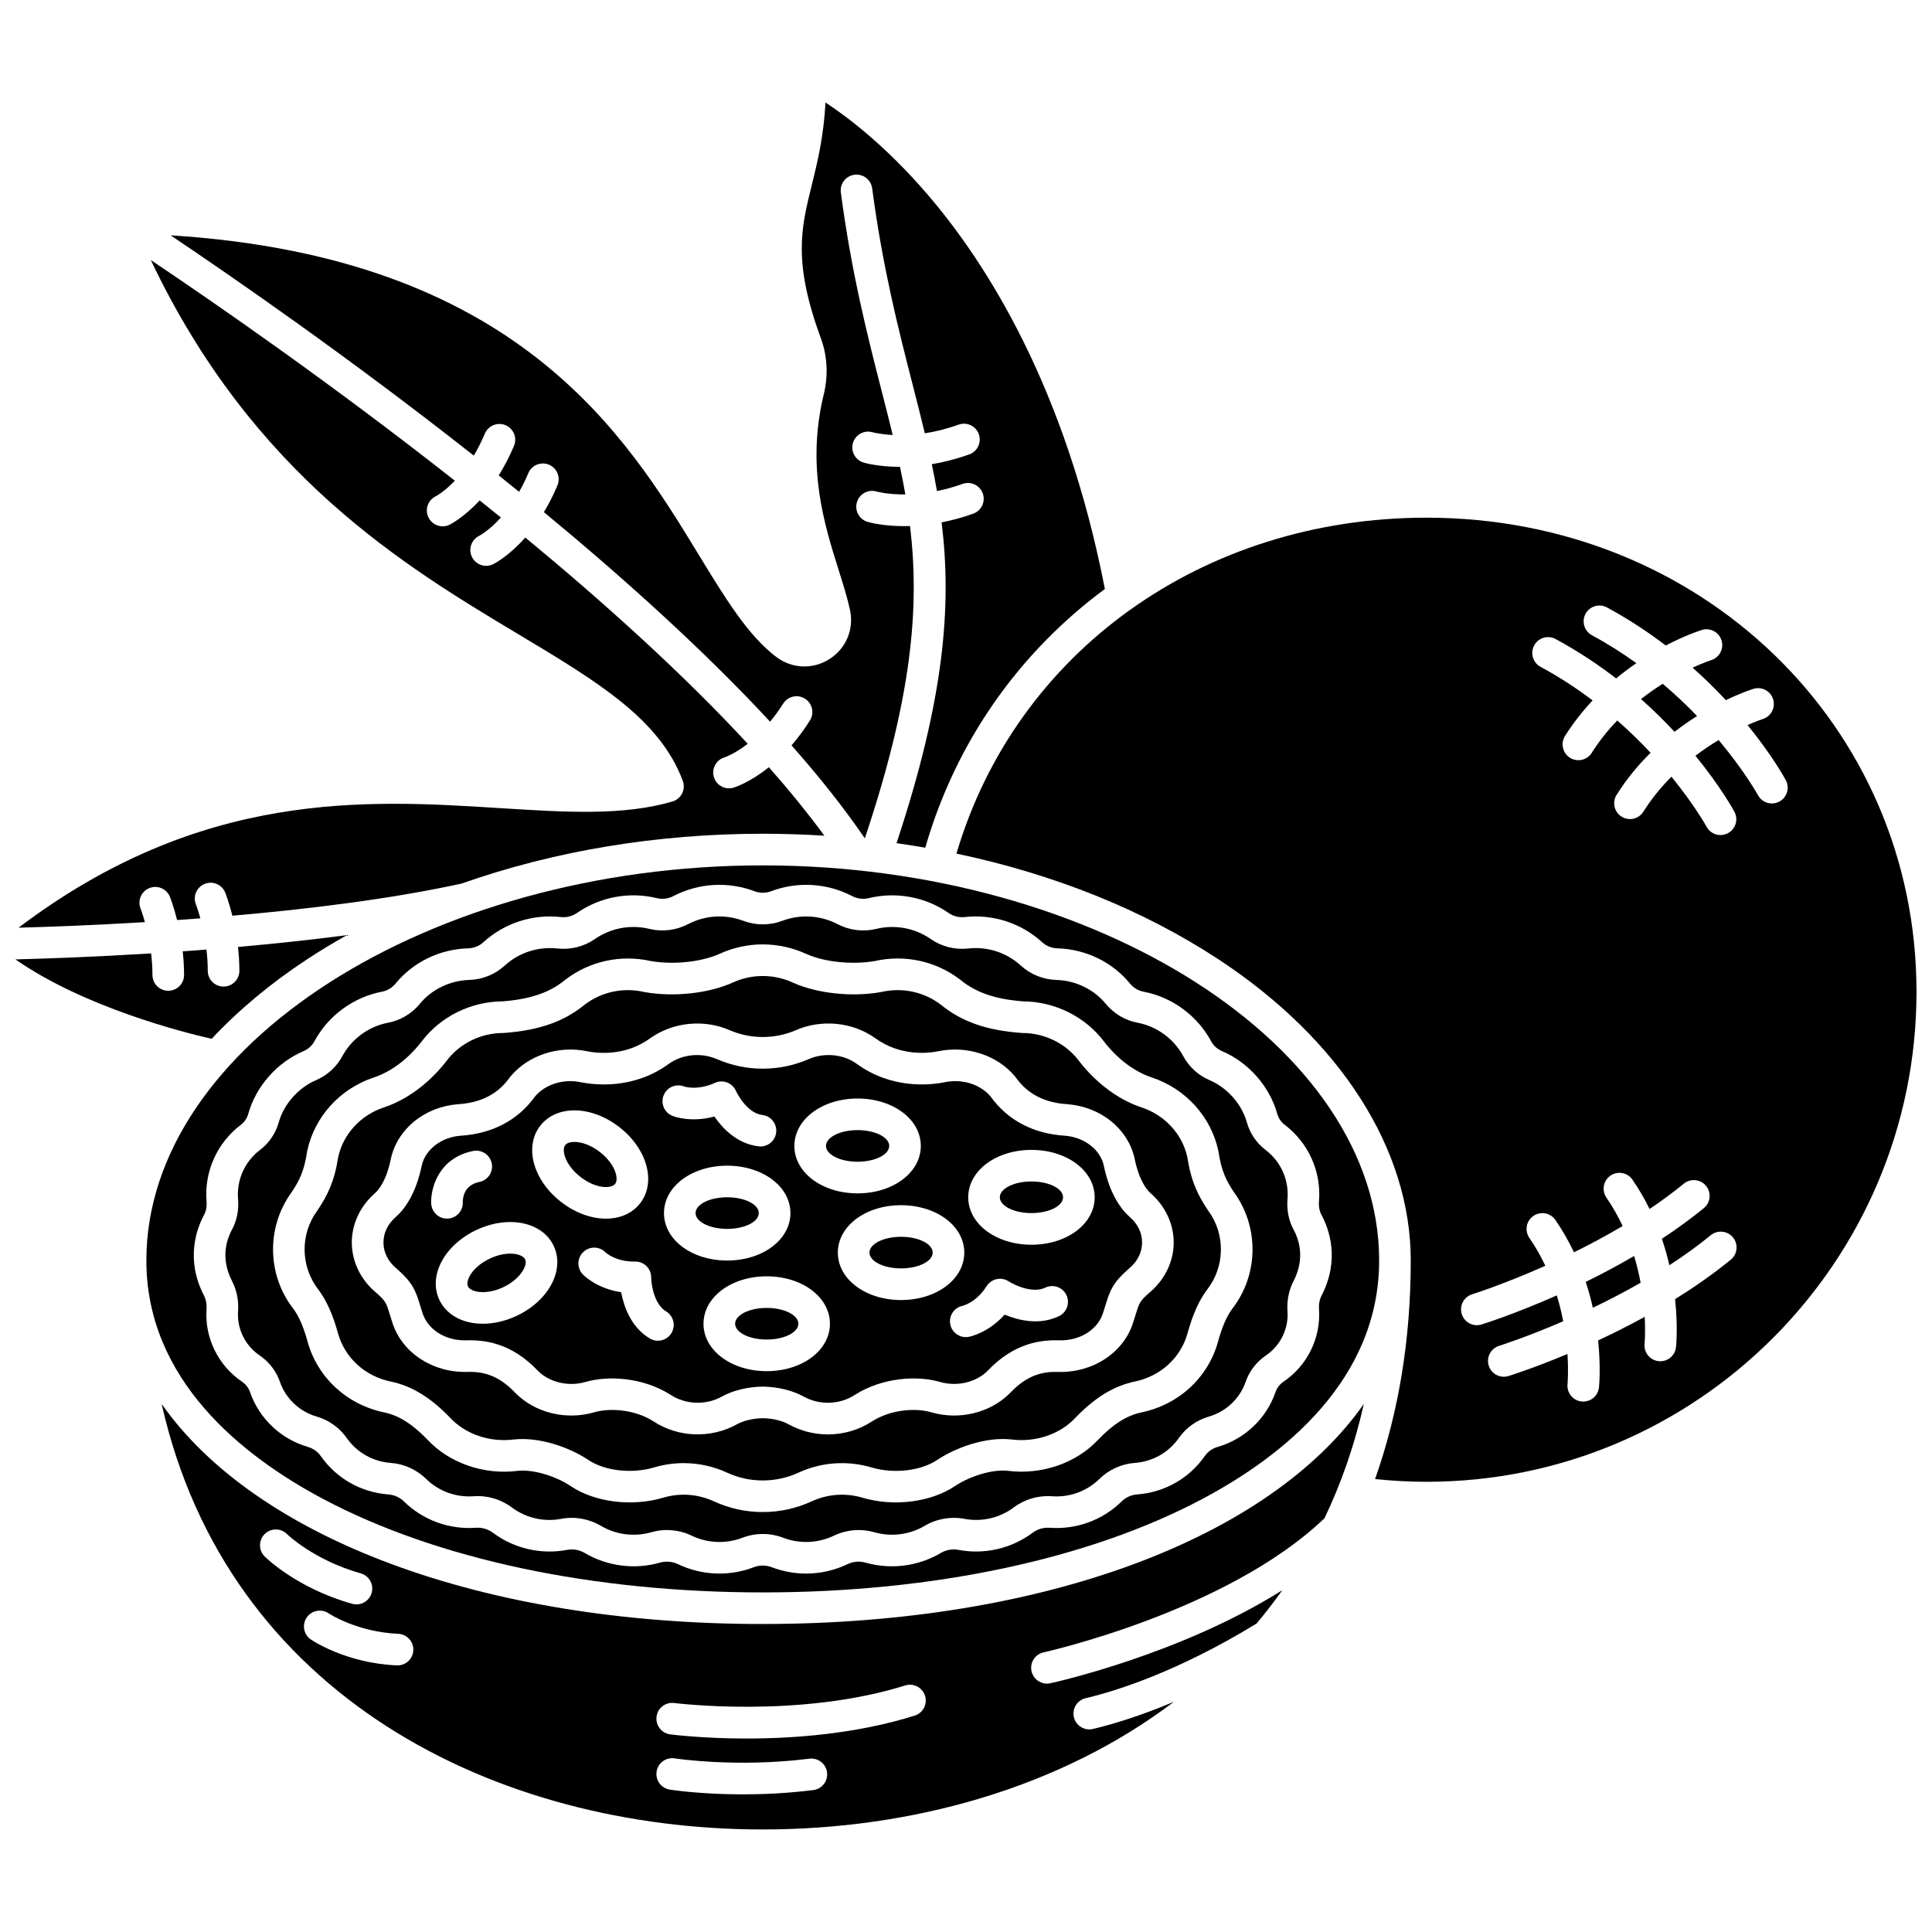
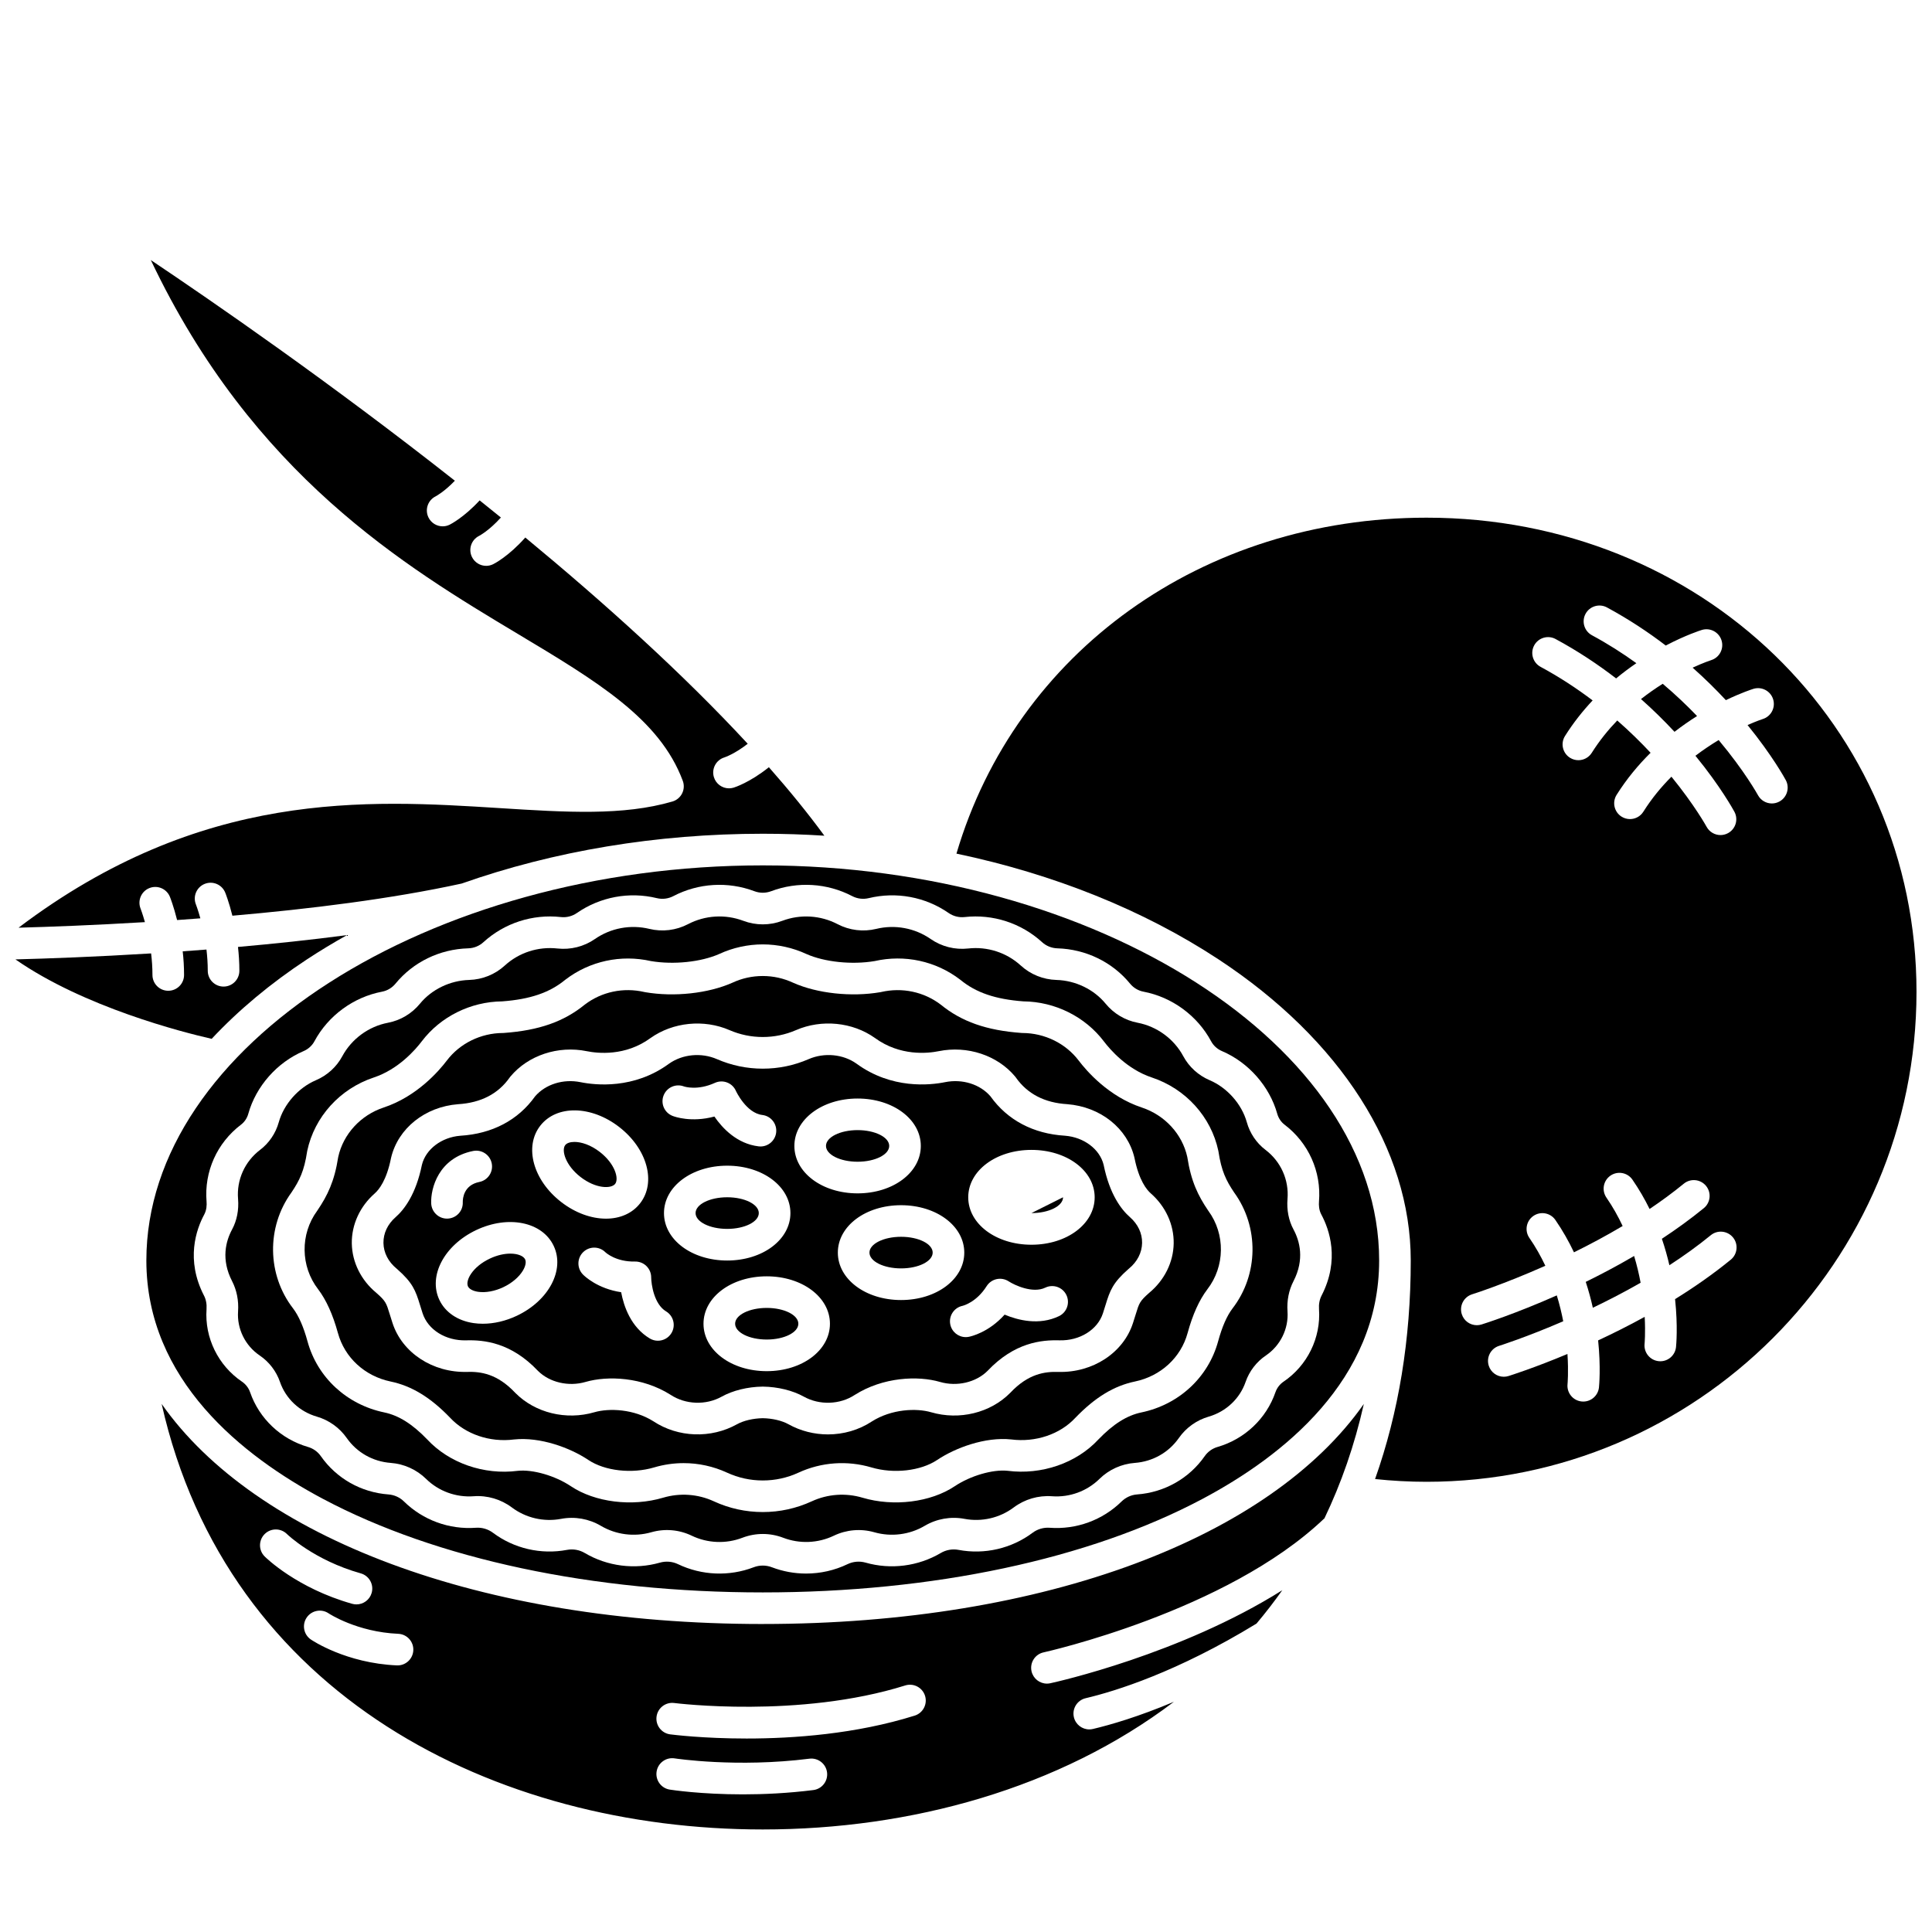
<svg xmlns="http://www.w3.org/2000/svg" width="800px" height="800px" version="1.1" viewBox="144 144 512 512">
  <defs>
    <clipPath id="c">
      <path d="m148.09 212h214.91v178h-214.91z" />
    </clipPath>
    <clipPath id="b">
      <path d="m148.09 391h87.906v29h-87.906z" />
    </clipPath>
    <clipPath id="a">
      <path d="m397 281h254.9v256h-254.9z" />
    </clipPath>
  </defs>
  <path d="m379.65 447.68c0 2.316-3.754 4.191-8.379 4.191s-8.375-1.875-8.375-4.191c0-2.312 3.75-4.188 8.375-4.188s8.379 1.875 8.379 4.188" />
  <path d="m297.84 455.91c4.039 3.137 8.137 3.18 9.184 1.828 1.047-1.352-0.008-5.309-4.047-8.445-2.457-1.91-4.941-2.672-6.742-2.672-1.156 0-2.035 0.316-2.445 0.844-1.043 1.348 0.012 5.312 4.051 8.445z" />
  <path d="m207.09 491.53c-0.32 4.602 1.879 9.078 5.738 11.691 2.484 1.68 4.391 4.168 5.367 7 1.527 4.434 5.18 7.871 9.77 9.199 3.199 0.926 6.012 2.938 7.922 5.668 2.688 3.844 6.938 6.25 11.672 6.598 3.519 0.262 6.848 1.766 9.367 4.242 3.32 3.258 7.91 4.934 12.586 4.594 3.633-0.27 7.234 0.793 10.148 2.977 3.711 2.781 8.465 3.883 13.047 3.012 3.617-0.684 7.359-0.023 10.539 1.852 3.996 2.363 8.859 2.984 13.34 1.703 3.578-1.023 7.387-0.699 10.734 0.91 4.184 2.012 9.074 2.211 13.414 0.547 1.746-0.668 3.582-1.004 5.414-1.004 1.836 0 3.668 0.336 5.414 1.004 4.34 1.66 9.227 1.461 13.41-0.547 3.348-1.605 7.156-1.93 10.734-0.91 4.477 1.281 9.34 0.656 13.34-1.703 3.18-1.875 6.922-2.535 10.539-1.852 4.582 0.863 9.336-0.234 13.047-3.012 2.914-2.184 6.516-3.242 10.148-2.977 4.68 0.344 9.266-1.336 12.586-4.594 2.519-2.473 5.848-3.981 9.367-4.242 4.731-0.352 8.984-2.754 11.672-6.598 1.906-2.731 4.719-4.742 7.922-5.668 4.586-1.328 8.238-4.766 9.77-9.199 0.977-2.832 2.883-5.316 5.367-7 3.859-2.613 6.055-7.09 5.738-11.691-0.199-2.848 0.352-5.621 1.59-8.02 2.977-5.777 1.645-10.629 0-13.684-1.281-2.379-1.828-5.176-1.59-8.09 0.414-5.059-1.77-9.926-5.848-13.02-2.375-1.801-4.125-4.398-4.934-7.305-1.332-4.793-5.199-9.168-9.852-11.148-2.988-1.27-5.465-3.527-6.981-6.348-2.465-4.59-6.992-7.91-12.113-8.879-3.309-0.629-6.316-2.418-8.473-5.047-3.109-3.793-7.981-6.148-13.031-6.293-3.512-0.102-6.867-1.457-9.449-3.816-3.762-3.438-8.848-5.09-13.941-4.519-3.516 0.391-7.047-0.504-9.953-2.519-4.191-2.906-9.445-3.883-14.422-2.676-3.449 0.836-7.086 0.395-10.238-1.254-4.527-2.363-9.867-2.688-14.652-0.887-3.332 1.254-7 1.254-10.332 0-4.785-1.801-10.125-1.48-14.652 0.887-3.148 1.645-6.785 2.09-10.238 1.254-4.977-1.207-10.234-0.23-14.422 2.676-2.906 2.016-6.445 2.91-9.957 2.519-5.102-0.562-10.18 1.082-13.941 4.519-2.578 2.359-5.934 3.715-9.449 3.816-5.051 0.148-9.922 2.5-13.031 6.293-2.156 2.629-5.164 4.422-8.473 5.051-5.121 0.969-9.648 4.289-12.113 8.879-1.516 2.824-3.996 5.078-6.981 6.348-4.648 1.98-8.516 6.356-9.852 11.148-0.809 2.906-2.562 5.5-4.938 7.305-4.078 3.098-6.266 7.965-5.848 13.02 0.238 2.914-0.309 5.711-1.59 8.09-1.645 3.051-2.977 7.906 0.004 13.684 1.234 2.391 1.785 5.164 1.586 8.016zm14.148-31.512c2.148-3.188 3.379-5.746 4.144-10.801 0.012-0.082 0.027-0.164 0.043-0.242 1.914-9.008 8.66-16.449 17.613-19.422 6.574-2.172 11.086-7.418 12.723-9.574 4.981-6.566 12.945-10.523 21.332-10.605 7.394-0.551 12.531-2.305 16.645-5.672 0.035-0.031 0.07-0.059 0.109-0.086 6.438-4.926 14.695-6.715 22.668-4.918 6.008 1.012 13.281 0.254 18.125-1.898 3.539-1.645 7.539-2.527 11.508-2.527s7.973 0.883 11.574 2.555c4.781 2.125 12.047 2.883 18.062 1.867 7.973-1.801 16.23-0.012 22.668 4.918 0.035 0.027 0.074 0.055 0.109 0.086 4.109 3.367 9.25 5.121 16.645 5.672 8.387 0.086 16.352 4.043 21.332 10.605 1.637 2.156 6.148 7.402 12.715 9.57 8.957 2.977 15.707 10.418 17.617 19.426 0.02 0.082 0.031 0.16 0.043 0.242 0.766 5.051 1.996 7.613 4.144 10.801 6.656 9.156 6.481 21.789-0.441 30.754-1.473 1.934-2.758 4.871-3.805 8.711-2.606 9.547-10.398 16.762-20.332 18.828-3.832 0.797-7.461 3.082-11.418 7.191-5.789 6.242-15.031 9.441-24.055 8.277-3.898-0.41-9.82 1.301-13.98 4.082-6.383 4.269-16.207 5.496-24.453 3.051-4.457-1.324-9.23-0.984-13.438 0.953-4.102 1.887-8.469 2.848-12.984 2.848-4.516 0-8.887-0.957-12.984-2.848-4.207-1.938-8.98-2.277-13.438-0.953-8.246 2.445-18.074 1.223-24.453-3.051-4.156-2.781-10.078-4.492-14.07-4.07-8.945 1.152-18.172-2.047-24.016-8.348-3.902-4.051-7.531-6.336-11.363-7.133-9.934-2.066-17.727-9.281-20.332-18.828-1.047-3.84-2.336-6.777-3.824-8.73-6.914-8.941-7.09-21.574-0.434-30.73z" />
  <path d="m268.02 484.91c0.328 0.695 1.332 1.23 2.684 1.43 1.98 0.293 4.418-0.152 6.68-1.223 2.262-1.07 4.152-2.668 5.184-4.387 0.703-1.172 0.93-2.285 0.598-2.981-0.414-0.875-1.887-1.527-3.926-1.527-1.555 0-3.438 0.379-5.438 1.324-4.621 2.18-6.512 5.82-5.781 7.363z" />
  <path d="m233.56 497.28c1.773 6.496 7.121 11.414 13.957 12.836 5.562 1.156 10.562 4.199 15.746 9.578 4.09 4.41 10.57 6.602 16.953 5.781 6.945-0.734 14.879 2.199 19.707 5.43 4.356 2.914 11.516 3.727 17.414 1.98 2.566-0.762 5.207-1.141 7.84-1.141 3.938 0 7.856 0.844 11.484 2.516 2.992 1.379 6.184 2.078 9.48 2.078s6.488-0.699 9.48-2.078c6.055-2.789 12.918-3.273 19.324-1.375 5.898 1.75 13.059 0.934 17.414-1.98 4.828-3.231 12.762-6.168 19.613-5.438 6.477 0.828 12.953-1.363 16.992-5.715 5.238-5.438 10.238-8.48 15.801-9.637 6.836-1.422 12.184-6.34 13.957-12.832 1.332-4.883 3.098-8.785 5.238-11.602 4.688-6.074 4.797-14.609 0.281-20.777-0.031-0.043-0.062-0.086-0.09-0.129-2.656-3.934-4.508-7.684-5.508-14.164-1.332-6.062-5.934-11.074-12.035-13.102-8.793-2.902-14.648-9.68-16.754-12.461-3.445-4.539-8.996-7.266-14.848-7.293-0.094 0-0.191-0.004-0.285-0.012-9.266-0.672-15.879-2.988-21.422-7.512-4.473-3.402-10.219-4.617-15.77-3.34-0.074 0.02-0.152 0.031-0.227 0.047-7.648 1.316-16.699 0.348-23.059-2.481-2.602-1.207-5.309-1.805-8.109-1.805s-5.504 0.598-8.043 1.777c-6.426 2.856-15.477 3.828-23.121 2.508-0.078-0.012-0.152-0.027-0.227-0.047-5.551-1.277-11.297-0.062-15.77 3.34-5.543 4.523-12.156 6.84-21.422 7.512-0.094 0.008-0.191 0.012-0.285 0.012-5.852 0.027-11.402 2.754-14.844 7.293-2.109 2.781-7.965 9.559-16.762 12.461-6.094 2.023-10.695 7.039-12.027 13.098-1 6.484-2.852 10.23-5.508 14.164-0.031 0.043-0.059 0.086-0.09 0.129-4.516 6.168-4.406 14.703 0.262 20.754 2.16 2.84 3.922 6.742 5.258 11.625zm9.754-37.02c1.102-0.965 3.129-3.461 4.301-9.312 0.008-0.051 0.02-0.098 0.031-0.148 1.859-7.793 8.996-13.492 17.758-14.176 6.055-0.371 10.625-2.746 13.66-7.066 0.066-0.098 0.141-0.191 0.215-0.281 4.691-5.609 12.625-8.246 20.219-6.703 2.859 0.582 10.234 1.402 16.887-3.477 5.965-4.234 14.168-5.047 20.945-2.102 5.594 2.43 12.023 2.43 17.617 0 6.777-2.945 14.98-2.137 20.895 2.062 6.707 4.914 14.078 4.094 16.941 3.512 7.586-1.535 15.527 1.094 20.219 6.703 0.078 0.09 0.148 0.184 0.215 0.281 3.031 4.32 7.606 6.699 13.59 7.062 8.832 0.688 15.969 6.383 17.828 14.18 0.012 0.051 0.023 0.098 0.031 0.148 1.172 5.848 3.199 8.344 4.301 9.312 3.941 3.453 6.152 8.293 6.07 13.273-0.082 4.981-2.449 9.746-6.496 13.094-2.5 2.207-2.644 2.68-3.555 5.66-0.211 0.684-0.441 1.449-0.734 2.328-2.535 7.887-10.656 13.207-19.75 12.961-3.633-0.109-7.992 0.469-12.754 5.519-0.023 0.027-0.051 0.051-0.078 0.078-5.238 5.269-13.445 7.269-20.902 5.094-3.918-1.145-10.508-0.867-15.719 2.438-3.453 2.277-7.531 3.43-11.633 3.43-3.606 0-7.231-0.891-10.461-2.691-1.734-0.965-4.281-1.566-6.82-1.605-2.539 0.043-5.086 0.641-6.82 1.605-6.91 3.848-15.609 3.539-22.16-0.785-5.148-3.262-11.734-3.535-15.656-2.394-7.457 2.176-15.66 0.176-20.902-5.098-0.023-0.027-0.051-0.051-0.078-0.078-4.766-5.051-9.117-5.625-12.754-5.519-9.082 0.246-17.211-5.078-19.758-12.992-0.281-0.852-0.516-1.617-0.723-2.301-0.91-2.981-1.055-3.457-3.555-5.66-4.047-3.344-6.414-8.113-6.496-13.094-0.07-4.965 2.141-9.805 6.082-13.258z" />
  <path d="m249.11 480.2c0.039 0.031 0.074 0.062 0.113 0.094 4.144 3.648 4.898 5.672 6.082 9.543 0.195 0.633 0.41 1.344 0.676 2.156 1.418 4.414 6.152 7.359 11.547 7.211 4.754-0.137 11.906 0.555 19.051 8.102 3.062 3.055 8.109 4.227 12.578 2.926 5.859-1.707 15.102-1.316 22.551 3.402 3.977 2.625 9.391 2.805 13.535 0.496 2.949-1.641 6.902-2.613 10.84-2.664h0.055 0.055c3.938 0.051 7.891 1.023 10.84 2.664 4.148 2.309 9.562 2.125 13.473-0.457 7.516-4.762 16.758-5.152 22.613-3.445 4.469 1.305 9.516 0.129 12.582-2.926 7.144-7.547 14.289-8.234 19.051-8.102 5.371 0.152 10.129-2.797 11.539-7.18 0.277-0.844 0.496-1.551 0.688-2.184 1.184-3.871 1.934-5.894 6.082-9.543 0.039-0.031 0.074-0.066 0.113-0.094 2.211-1.812 3.449-4.227 3.492-6.805 0.043-2.555-1.102-4.981-3.219-6.836-2.312-2.027-5.394-6.078-6.977-13.879-1.023-4.148-5.227-7.312-10.242-7.703-8.391-0.512-15.238-4.125-19.746-10.441-2.762-3.207-7.465-4.676-12.031-3.75-3.953 0.801-14.156 1.926-23.504-4.93-3.523-2.5-8.512-2.973-12.656-1.172-3.856 1.676-7.941 2.523-12.145 2.523-4.203 0-8.289-0.848-12.145-2.523-4.144-1.801-9.137-1.324-12.707 1.211-9.297 6.816-19.5 5.695-23.453 4.891-4.566-0.926-9.266 0.547-12.031 3.75-4.508 6.32-11.355 9.93-19.82 10.449-4.949 0.387-9.148 3.547-10.176 7.699-1.582 7.801-4.664 11.852-6.977 13.879-2.117 1.855-3.258 4.285-3.219 6.836 0.043 2.574 1.281 4.992 3.492 6.801zm98.078 27.172c-9.395 0-16.754-5.519-16.754-12.566s7.359-12.566 16.754-12.566c9.395 0 16.754 5.519 16.754 12.566s-7.359 12.566-16.754 12.566zm77.457-14.582c-5.262 2.531-10.891 1.078-14.41-0.398-4.234 4.723-8.891 5.762-9.492 5.879-0.27 0.055-0.543 0.078-0.809 0.078-1.965 0-3.715-1.387-4.106-3.387-0.438-2.25 1.012-4.43 3.25-4.902 0.25-0.062 3.707-0.965 6.394-5.223 0.602-0.949 1.559-1.621 2.656-1.855 1.102-0.238 2.246-0.023 3.188 0.594 1.551 1.004 6.359 3.273 9.699 1.664 2.086-1.004 4.586-0.125 5.59 1.957 1 2.09 0.125 4.594-1.961 5.594zm-7.301-44.055c9.395 0 16.754 5.519 16.754 12.566s-7.359 12.566-16.754 12.566c-9.395 0-16.754-5.519-16.754-12.566 0-7.051 7.359-12.566 16.754-12.566zm-17.801 27.223c0 7.047-7.359 12.566-16.754 12.566s-16.754-5.519-16.754-12.566 7.359-12.566 16.754-12.566 16.754 5.519 16.754 12.566zm-28.273-40.836c9.395 0 16.754 5.519 16.754 12.566s-7.359 12.566-16.754 12.566c-9.395 0-16.754-5.519-16.754-12.566s7.359-12.566 16.754-12.566zm-34.555 42.93c-9.395 0-16.754-5.519-16.754-12.566s7.359-12.566 16.754-12.566 16.754 5.519 16.754 12.566-7.359 12.566-16.754 12.566zm-16.855-43.746c0.836-2.137 3.227-3.199 5.367-2.398 0.238 0.082 3.613 1.16 8.23-0.938 1.023-0.465 2.191-0.5 3.238-0.094 1.047 0.402 1.891 1.211 2.336 2.246 0.02 0.039 2.715 5.852 6.992 6.359 2.297 0.273 3.938 2.359 3.664 4.656-0.254 2.129-2.062 3.691-4.152 3.691-0.164 0-0.332-0.008-0.5-0.031-5.742-0.688-9.598-4.816-11.715-7.902-6.102 1.645-10.52 0.055-11.082-0.168-2.16-0.84-3.223-3.266-2.379-5.422zm0.648 57.219c1.984 1.191 2.625 3.762 1.438 5.746-0.785 1.309-2.172 2.035-3.598 2.035-0.734 0-1.477-0.191-2.152-0.598-5.008-3.004-6.883-8.504-7.586-12.258-6.273-0.945-9.699-4.258-10.129-4.699-1.617-1.652-1.59-4.305 0.062-5.922 1.641-1.605 4.258-1.59 5.879 0.02 0.188 0.176 2.852 2.582 7.879 2.473 1.145-0.016 2.211 0.41 3.012 1.199 0.801 0.789 1.254 1.863 1.254 2.988 0.02 1.848 0.762 7.109 3.941 9.016zm-33.336-49.191c4.324-5.562 13.52-5.41 20.941 0.352 7.422 5.762 9.848 14.637 5.527 20.199-2.113 2.719-5.391 4.074-9.055 4.074-3.832 0-8.09-1.48-11.883-4.426-7.426-5.762-9.852-14.633-5.531-20.199zm3.559 31.836c3.012 6.371-1.281 14.508-9.773 18.523-2.938 1.391-6.062 2.113-9.016 2.113-0.84 0-1.664-0.059-2.465-0.176-4.191-0.617-7.484-2.852-9.035-6.133-3.012-6.371 1.281-14.504 9.773-18.523 8.488-4.016 17.504-2.172 20.516 4.195zm-21.348-25.148c2.266-0.453 4.477 1.012 4.93 3.281 0.457 2.269-1.012 4.477-3.281 4.93-4.133 0.832-4.41 4.332-4.394 5.383 0.094 2.312-1.703 4.234-4.012 4.328-0.059 0.004-0.113 0.004-0.172 0.004-2.234 0-4.094-1.789-4.184-4.043-0.164-3.992 1.945-12.043 11.113-13.883z" />
  <path d="m345.09 465.48c0 2.312-3.75 4.188-8.375 4.188s-8.379-1.875-8.379-4.188c0-2.316 3.754-4.191 8.379-4.191s8.375 1.875 8.375 4.191" />
-   <path d="m272.49 258.92c0.895-2.133 3.352-3.133 5.484-2.238 2.133 0.895 3.133 3.352 2.238 5.484-1.25 2.977-2.629 5.562-4.047 7.816 1.801 1.441 3.606 2.898 5.41 4.363 0.84-1.484 1.66-3.117 2.434-4.953 0.895-2.133 3.352-3.133 5.484-2.238 2.133 0.895 3.133 3.352 2.238 5.484-1.117 2.656-2.336 5-3.594 7.078 21.371 17.66 42.492 36.707 59.949 55.543 1.152-1.402 2.316-2.977 3.465-4.793 1.234-1.957 3.82-2.543 5.777-1.309s2.543 3.82 1.309 5.777c-1.594 2.527-3.238 4.707-4.875 6.594 7.375 8.34 13.949 16.598 19.426 24.645 12.605-37.617 14.543-61.465 11.98-82.773-0.527 0.016-1.047 0.031-1.543 0.031-5.836 0-9.461-1.059-9.727-1.141-2.215-0.668-3.469-3.008-2.797-5.223 0.668-2.207 2.992-3.461 5.199-2.805 0.105 0.031 2.969 0.805 7.629 0.77-0.426-2.445-0.902-4.879-1.422-7.312-5.793-0.008-9.391-1.059-9.656-1.141-2.215-0.668-3.469-3.008-2.797-5.223 0.668-2.207 2.988-3.461 5.199-2.805 0.086 0.023 2.039 0.559 5.324 0.727-0.914-3.785-1.895-7.625-2.91-11.59-3.75-14.656-8.004-31.266-10.832-52.676-0.305-2.293 1.309-4.398 3.602-4.699 2.297-0.309 4.398 1.309 4.699 3.602 2.762 20.918 6.949 37.27 10.645 51.699 1.16 4.531 2.277 8.902 3.309 13.211 2.711-0.414 5.723-1.129 8.949-2.289 2.176-0.785 4.574 0.344 5.359 2.523 0.785 2.176-0.348 4.574-2.523 5.359-3.551 1.277-6.891 2.098-9.941 2.602 0.5 2.371 0.961 4.742 1.375 7.125 2.117-0.43 4.387-1.039 6.777-1.902 2.176-0.785 4.574 0.348 5.359 2.523 0.785 2.176-0.348 4.574-2.523 5.359-2.957 1.062-5.758 1.801-8.379 2.312 2.691 21.988 0.809 46.512-11.953 85.012 2.559 0.359 5.098 0.762 7.621 1.199 8.125-28.227 24.996-51.84 47.598-68.562-10.375-53.27-31.273-86.289-47.113-104.68-10.879-12.648-20.902-20.277-26.93-24.242-0.492 9.176-2.156 15.914-3.664 22.004-2.797 11.309-5.008 20.238 2.445 40.496 1.719 4.676 1.984 9.809 0.762 14.844-4.66 19.227 0.121 34.426 3.969 46.637 1.18 3.746 2.293 7.281 2.988 10.523 1.09 5.094-1.047 10.195-5.449 12.992-4.41 2.805-9.949 2.578-14.113-0.578-7.504-5.691-13.531-15.582-20.512-27.035-19.344-31.742-48.098-78.906-139.98-84.684 16.598 11.141 47.574 32.555 80.352 58.379 1.008-1.703 2.004-3.625 2.926-5.824z" />
  <g clip-path="url(#c)">
    <path d="m322.19 356.41c-13.023 3.809-28.137 2.856-45.633 1.754-35.5-2.238-79.152-4.977-127.64 31.684 8.195-0.223 19.965-0.656 33.488-1.473-0.617-2.207-1.141-3.555-1.152-3.586-0.855-2.148 0.191-4.582 2.336-5.441 2.148-0.859 4.578 0.18 5.441 2.324 0.074 0.188 0.992 2.504 1.902 6.148 2.027-0.141 4.086-0.293 6.164-0.453-0.629-2.269-1.168-3.656-1.18-3.691-0.855-2.148 0.191-4.582 2.336-5.441 2.148-0.859 4.578 0.18 5.441 2.324 0.074 0.188 0.988 2.492 1.891 6.113 20.371-1.77 42.176-4.453 60.762-8.523 24.422-8.621 51.656-13.199 79.805-13.199 5.481 0 10.922 0.176 16.316 0.52-4.367-5.961-9.312-12.031-14.703-18.148-5.094 4.074-9.082 5.332-9.355 5.414-0.402 0.121-0.812 0.18-1.215 0.18-1.797 0-3.461-1.168-4.008-2.977-0.664-2.203 0.57-4.531 2.766-5.211 0.227-0.074 2.769-0.949 6.203-3.621-17.094-18.488-37.863-37.234-58.945-54.66-4.434 5.004-8.262 6.949-8.523 7.074-0.594 0.293-1.227 0.434-1.848 0.434-1.547 0-3.031-0.859-3.762-2.34-1.02-2.066-0.18-4.562 1.875-5.594 0.215-0.113 2.715-1.457 5.789-4.875-1.879-1.523-3.754-3.039-5.629-4.539-4.184 4.531-7.699 6.316-7.949 6.441-0.594 0.293-1.227 0.434-1.848 0.434-1.547 0-3.031-0.859-3.762-2.34-1.02-2.066-0.18-4.562 1.875-5.594 0.199-0.105 2.359-1.277 5.113-4.152-32.969-25.969-64.215-47.516-80.574-58.48 27.055 57.004 67.332 81.152 97.293 99.098 20.992 12.574 37.574 22.508 43.684 38.914 0.406 1.09 0.34 2.301-0.18 3.34-0.523 1.039-1.453 1.816-2.57 2.144z" />
  </g>
  <g clip-path="url(#b)">
    <path d="m225.37 398.23c3.418-2.25 6.957-4.383 10.594-6.418-9.633 1.273-19.414 2.301-28.895 3.137 0.223 1.992 0.367 4.109 0.367 6.316 0 2.312-1.875 4.188-4.188 4.188s-4.188-1.875-4.188-4.188c0-1.961-0.137-3.852-0.344-5.625-2.125 0.164-4.227 0.32-6.297 0.469 0.223 1.977 0.359 4.078 0.359 6.266 0 2.312-1.875 4.188-4.188 4.188s-4.188-1.875-4.188-4.188c0-1.996-0.141-3.914-0.355-5.711-14.715 0.91-27.438 1.363-35.957 1.586 18.199 12.676 44.348 19.309 52.004 21.051 7.098-7.586 15.559-14.68 25.273-21.07z" />
  </g>
  <path d="m355.57 494.8c0 2.316-3.75 4.191-8.375 4.191-4.629 0-8.379-1.875-8.379-4.191 0-2.312 3.75-4.188 8.379-4.188 4.625 0 8.375 1.875 8.375 4.188" />
  <path d="m391.17 475.95c0 2.312-3.75 4.188-8.375 4.188-4.629 0-8.379-1.875-8.379-4.188s3.75-4.188 8.379-4.188c4.625 0 8.375 1.875 8.375 4.188" />
-   <path d="m425.72 461.29c0 2.312-3.75 4.191-8.375 4.191s-8.379-1.879-8.379-4.191 3.754-4.188 8.379-4.188 8.375 1.875 8.375 4.188" />
+   <path d="m425.72 461.29c0 2.312-3.75 4.191-8.375 4.191" />
  <g clip-path="url(#a)">
    <path d="m522.06 281.19c-59.352 0-108.84 35.594-124.59 89.027 25.77 5.418 49.52 14.918 69.438 28.016 32.383 21.297 50.957 50.387 50.957 79.816 0 20.863-3.207 40.281-9.457 57.914 4.539 0.477 9.109 0.727 13.645 0.727 71.598 0 129.84-58.246 129.84-129.84 0.004-70.461-57.031-125.66-129.84-125.66zm80.613 196.64c-4.691 3.836-9.711 7.32-14.762 10.453 0.777 7.238 0.297 12.266 0.25 12.711-0.227 2.152-2.043 3.754-4.16 3.754-0.145 0-0.293-0.008-0.441-0.023-2.297-0.238-3.969-2.297-3.731-4.594 0.008-0.074 0.262-2.84 0.031-7.152-4.258 2.34-8.43 4.422-12.34 6.242 0.738 7.098 0.266 12.012 0.223 12.453-0.227 2.152-2.043 3.754-4.16 3.754-0.145 0-0.293-0.008-0.441-0.023-2.297-0.238-3.969-2.297-3.731-4.594 0.008-0.082 0.297-3.199-0.02-7.992-8.812 3.691-15.031 5.66-15.621 5.844-0.414 0.129-0.832 0.191-1.246 0.191-1.785 0-3.438-1.148-3.996-2.945-0.688-2.207 0.543-4.555 2.75-5.246 0.152-0.047 7.191-2.277 16.992-6.512-0.422-2.184-0.973-4.484-1.703-6.856-11.051 4.898-19.262 7.496-19.945 7.707-0.414 0.129-0.832 0.191-1.246 0.191-1.785 0-3.438-1.148-3.996-2.945-0.688-2.207 0.543-4.555 2.75-5.246 0.164-0.051 8.359-2.641 19.398-7.562-1.172-2.484-2.562-4.965-4.231-7.383-1.312-1.902-0.832-4.512 1.07-5.824 1.902-1.312 4.512-0.832 5.824 1.07 1.945 2.82 3.562 5.703 4.926 8.574 4.168-2.055 8.535-4.379 12.898-6.973-1.188-2.531-2.602-5.066-4.297-7.527-1.312-1.906-0.832-4.512 1.07-5.824 1.902-1.312 4.512-0.836 5.824 1.07 1.762 2.559 3.266 5.164 4.543 7.769 3.121-2.098 6.172-4.336 9.07-6.707 1.789-1.465 4.43-1.199 5.894 0.59 1.465 1.789 1.199 4.43-0.59 5.894-3.559 2.91-7.309 5.613-11.117 8.121 0.816 2.398 1.473 4.75 1.992 7.008 3.777-2.453 7.481-5.106 10.965-7.953 1.789-1.465 4.43-1.199 5.894 0.59 1.461 1.789 1.199 4.43-0.594 5.894zm12.875-121.41c-0.633 0.34-1.312 0.504-1.984 0.504-1.488 0-2.93-0.797-3.688-2.199-0.074-0.137-3.531-6.394-10.414-14.605-1.957 1.176-4.039 2.559-6.152 4.164 6.66 8.148 10.035 14.301 10.324 14.836 1.098 2.035 0.336 4.578-1.699 5.676-0.633 0.34-1.312 0.504-1.984 0.504-1.488 0-2.93-0.797-3.688-2.199-0.07-0.133-3.164-5.727-9.312-13.27-2.672 2.68-5.227 5.754-7.445 9.277-0.797 1.266-2.156 1.957-3.547 1.957-0.762 0-1.535-0.207-2.227-0.645-1.957-1.234-2.543-3.82-1.312-5.777 2.695-4.281 5.789-7.973 9.004-11.148-2.602-2.785-5.543-5.68-8.836-8.562-2.418 2.512-4.727 5.356-6.754 8.57-0.797 1.266-2.156 1.957-3.547 1.957-0.762 0-1.535-0.207-2.227-0.645-1.957-1.234-2.543-3.82-1.312-5.777 2.223-3.527 4.711-6.648 7.316-9.422-4.164-3.148-8.758-6.18-13.797-8.898-2.035-1.098-2.793-3.641-1.695-5.676 1.098-2.035 3.641-2.797 5.676-1.695 5.922 3.195 11.262 6.758 16.039 10.441 1.805-1.496 3.609-2.836 5.367-4.039-3.617-2.609-7.535-5.117-11.773-7.402-2.035-1.098-2.793-3.641-1.695-5.676 1.098-2.035 3.641-2.797 5.676-1.695 5.734 3.098 10.918 6.535 15.582 10.098 5.309-2.777 9.156-4.008 9.539-4.125 2.203-0.688 4.555 0.547 5.242 2.758 0.688 2.207-0.547 4.551-2.75 5.238-0.062 0.02-1.969 0.637-4.91 1.992 3.273 2.906 6.199 5.809 8.809 8.609 4.121-1.984 6.961-2.891 7.285-2.992 2.207-0.684 4.555 0.547 5.242 2.758 0.684 2.207-0.547 4.551-2.75 5.238-0.055 0.02-1.598 0.516-4.027 1.594 6.531 8.031 9.852 14.074 10.137 14.605 1.086 2.031 0.324 4.574-1.711 5.672z" />
  </g>
  <path d="m564.24 483.71c0.77 2.352 1.387 4.648 1.875 6.856 4.055-1.941 8.344-4.148 12.664-6.625-0.418-2.25-0.977-4.637-1.723-7.094-4.359 2.551-8.691 4.844-12.816 6.863z" />
  <path d="m584.64 325.21c-1.852 1.164-3.797 2.512-5.758 4.047 3.301 2.93 6.254 5.856 8.879 8.68 2.035-1.574 4.047-2.965 5.977-4.18-2.691-2.801-5.723-5.691-9.098-8.547z" />
  <path d="m346.14 574.38c-75.047 0-134.57-23.047-159.3-58.324 17.453 77.562 88.645 112.77 159.3 112.77 39.258 0 78.684-10.871 108.96-33.836-9.43 3.977-16.832 6.113-21.469 7.207-0.324 0.078-0.648 0.113-0.965 0.113-1.898 0-3.617-1.301-4.074-3.227-0.531-2.25 0.863-4.508 3.113-5.039 7.879-1.859 24.219-6.902 45.281-19.777 2.387-2.832 4.664-5.777 6.828-8.836-26.965 16.965-59.789 24.281-61.469 24.648-0.301 0.066-0.602 0.098-0.895 0.098-1.926 0-3.66-1.336-4.09-3.297-0.492-2.258 0.938-4.492 3.199-4.984 0.48-0.105 48.445-10.805 74.254-35.367 0.051-0.047 0.109-0.082 0.164-0.125 4.457-9.281 7.988-19.395 10.453-30.344-24.734 35.27-84.254 58.316-159.3 58.316zm-132.01-17.91c-1.633-1.637-1.633-4.289 0.004-5.922 1.633-1.633 4.277-1.633 5.914-0.008 0.121 0.121 7.156 6.926 19.555 10.418 2.227 0.629 3.523 2.941 2.894 5.168-0.52 1.848-2.199 3.055-4.031 3.055-0.375 0-0.758-0.051-1.137-0.156-14.664-4.133-22.855-12.215-23.199-12.555zm35.223 28.879c-0.062 0-0.125 0-0.188-0.004-13.469-0.59-22.414-6.606-22.789-6.863-1.91-1.305-2.398-3.91-1.094-5.82 1.301-1.906 3.902-2.398 5.809-1.105 0.145 0.098 7.523 4.938 18.441 5.418 2.312 0.102 4.102 2.055 4 4.367-0.098 2.25-1.953 4.008-4.18 4.008zm110.19 33.035c-6.773 0.852-13.145 1.141-18.668 1.141-11.203 0-18.91-1.188-19.383-1.262-2.285-0.359-3.844-2.504-3.484-4.789 0.359-2.285 2.504-3.844 4.789-3.484 0.25 0.039 16.477 2.504 35.699 0.082 2.293-0.285 4.391 1.336 4.68 3.633 0.289 2.297-1.34 4.391-3.633 4.68zm26.859-19.727c-15.543 4.875-32.07 6.07-44.547 6.07-11.512 0-19.574-1.02-20.254-1.105-2.293-0.301-3.91-2.398-3.609-4.695 0.297-2.293 2.398-3.91 4.691-3.613 0.328 0.043 33.125 4.156 61.211-4.652 2.207-0.691 4.559 0.539 5.25 2.742 0.691 2.211-0.535 4.562-2.742 5.254z" />
  <path d="m229.64 541.24c30.078 15.969 71.453 24.766 116.5 24.766s86.426-8.793 116.5-24.766c21.371-11.348 46.848-31.52 46.848-63.195 0-56.762-74.805-104.71-163.35-104.71s-163.35 47.953-163.35 104.71c0.004 31.676 25.477 51.848 46.848 63.195zm-31.582-53.895c-4.894-9.496-2.059-17.539 0.066-21.488 0.645-1.199 0.691-2.527 0.617-3.434-0.652-7.926 2.762-15.543 9.133-20.379 0.926-0.703 1.609-1.723 1.93-2.879 2.019-7.262 7.629-13.625 14.641-16.609 1.238-0.527 2.266-1.453 2.883-2.606 3.648-6.797 10.355-11.711 17.934-13.148 1.379-0.262 2.641-1.02 3.551-2.129 4.691-5.727 11.715-9.137 19.262-9.355 1.508-0.043 2.941-0.621 4.039-1.629 5.543-5.066 13.02-7.492 20.52-6.66 1.504 0.168 3.012-0.215 4.258-1.078 6.156-4.269 13.871-5.707 21.172-3.934 1.477 0.359 3.035 0.168 4.383-0.539 6.637-3.465 14.465-3.938 21.48-1.297 1.426 0.539 3 0.539 4.43 0 7.012-2.641 14.844-2.168 21.48 1.297 1.352 0.707 2.906 0.895 4.383 0.539 7.297-1.77 15.016-0.34 21.172 3.934 1.242 0.863 2.75 1.246 4.254 1.078 7.496-0.832 14.977 1.594 20.52 6.66 1.098 1.004 2.535 1.582 4.043 1.629 7.547 0.219 14.57 3.629 19.266 9.355 0.91 1.109 2.172 1.867 3.551 2.129 7.582 1.438 14.285 6.352 17.934 13.148 0.617 1.152 1.641 2.078 2.883 2.606 7.008 2.984 12.617 9.348 14.641 16.609 0.32 1.156 1.008 2.176 1.93 2.879 6.371 4.836 9.785 12.457 9.133 20.379-0.074 0.906-0.027 2.234 0.617 3.434 2.125 3.949 4.961 11.996 0.066 21.488-0.535 1.039-0.77 2.281-0.676 3.602 0.527 7.57-3.078 14.93-9.398 19.207-0.992 0.672-1.754 1.664-2.144 2.793-2.418 7.004-8.156 12.43-15.359 14.516-1.367 0.395-2.57 1.254-3.383 2.422-4.133 5.918-10.664 9.617-17.918 10.156-1.547 0.113-3.008 0.777-4.117 1.863-5.035 4.945-11.98 7.492-19.062 6.969-1.617-0.117-3.219 0.352-4.519 1.324-5.59 4.184-12.742 5.84-19.625 4.539-1.621-0.309-3.297-0.012-4.723 0.832-5.969 3.523-13.223 4.453-19.898 2.547-1.602-0.457-3.312-0.312-4.805 0.406-3.445 1.656-7.207 2.488-10.977 2.488-3.074 0-6.148-0.555-9.062-1.668-1.559-0.598-3.277-0.598-4.836 0-6.481 2.484-13.785 2.184-20.039-0.82-1.496-0.719-3.203-0.863-4.809-0.406-6.676 1.906-13.93 0.977-19.898-2.547-1.426-0.844-3.102-1.141-4.723-0.832-6.887 1.301-14.035-0.355-19.625-4.539-1.297-0.973-2.902-1.441-4.516-1.324-7.082 0.516-14.027-2.023-19.062-6.969-1.109-1.09-2.57-1.75-4.117-1.863-7.254-0.539-13.785-4.238-17.918-10.156-0.816-1.164-2.016-2.023-3.383-2.422-7.199-2.082-12.941-7.508-15.359-14.512-0.391-1.129-1.152-2.121-2.144-2.793-6.324-4.281-9.926-11.641-9.398-19.211 0.094-1.32-0.137-2.566-0.672-3.602z" />
</svg>